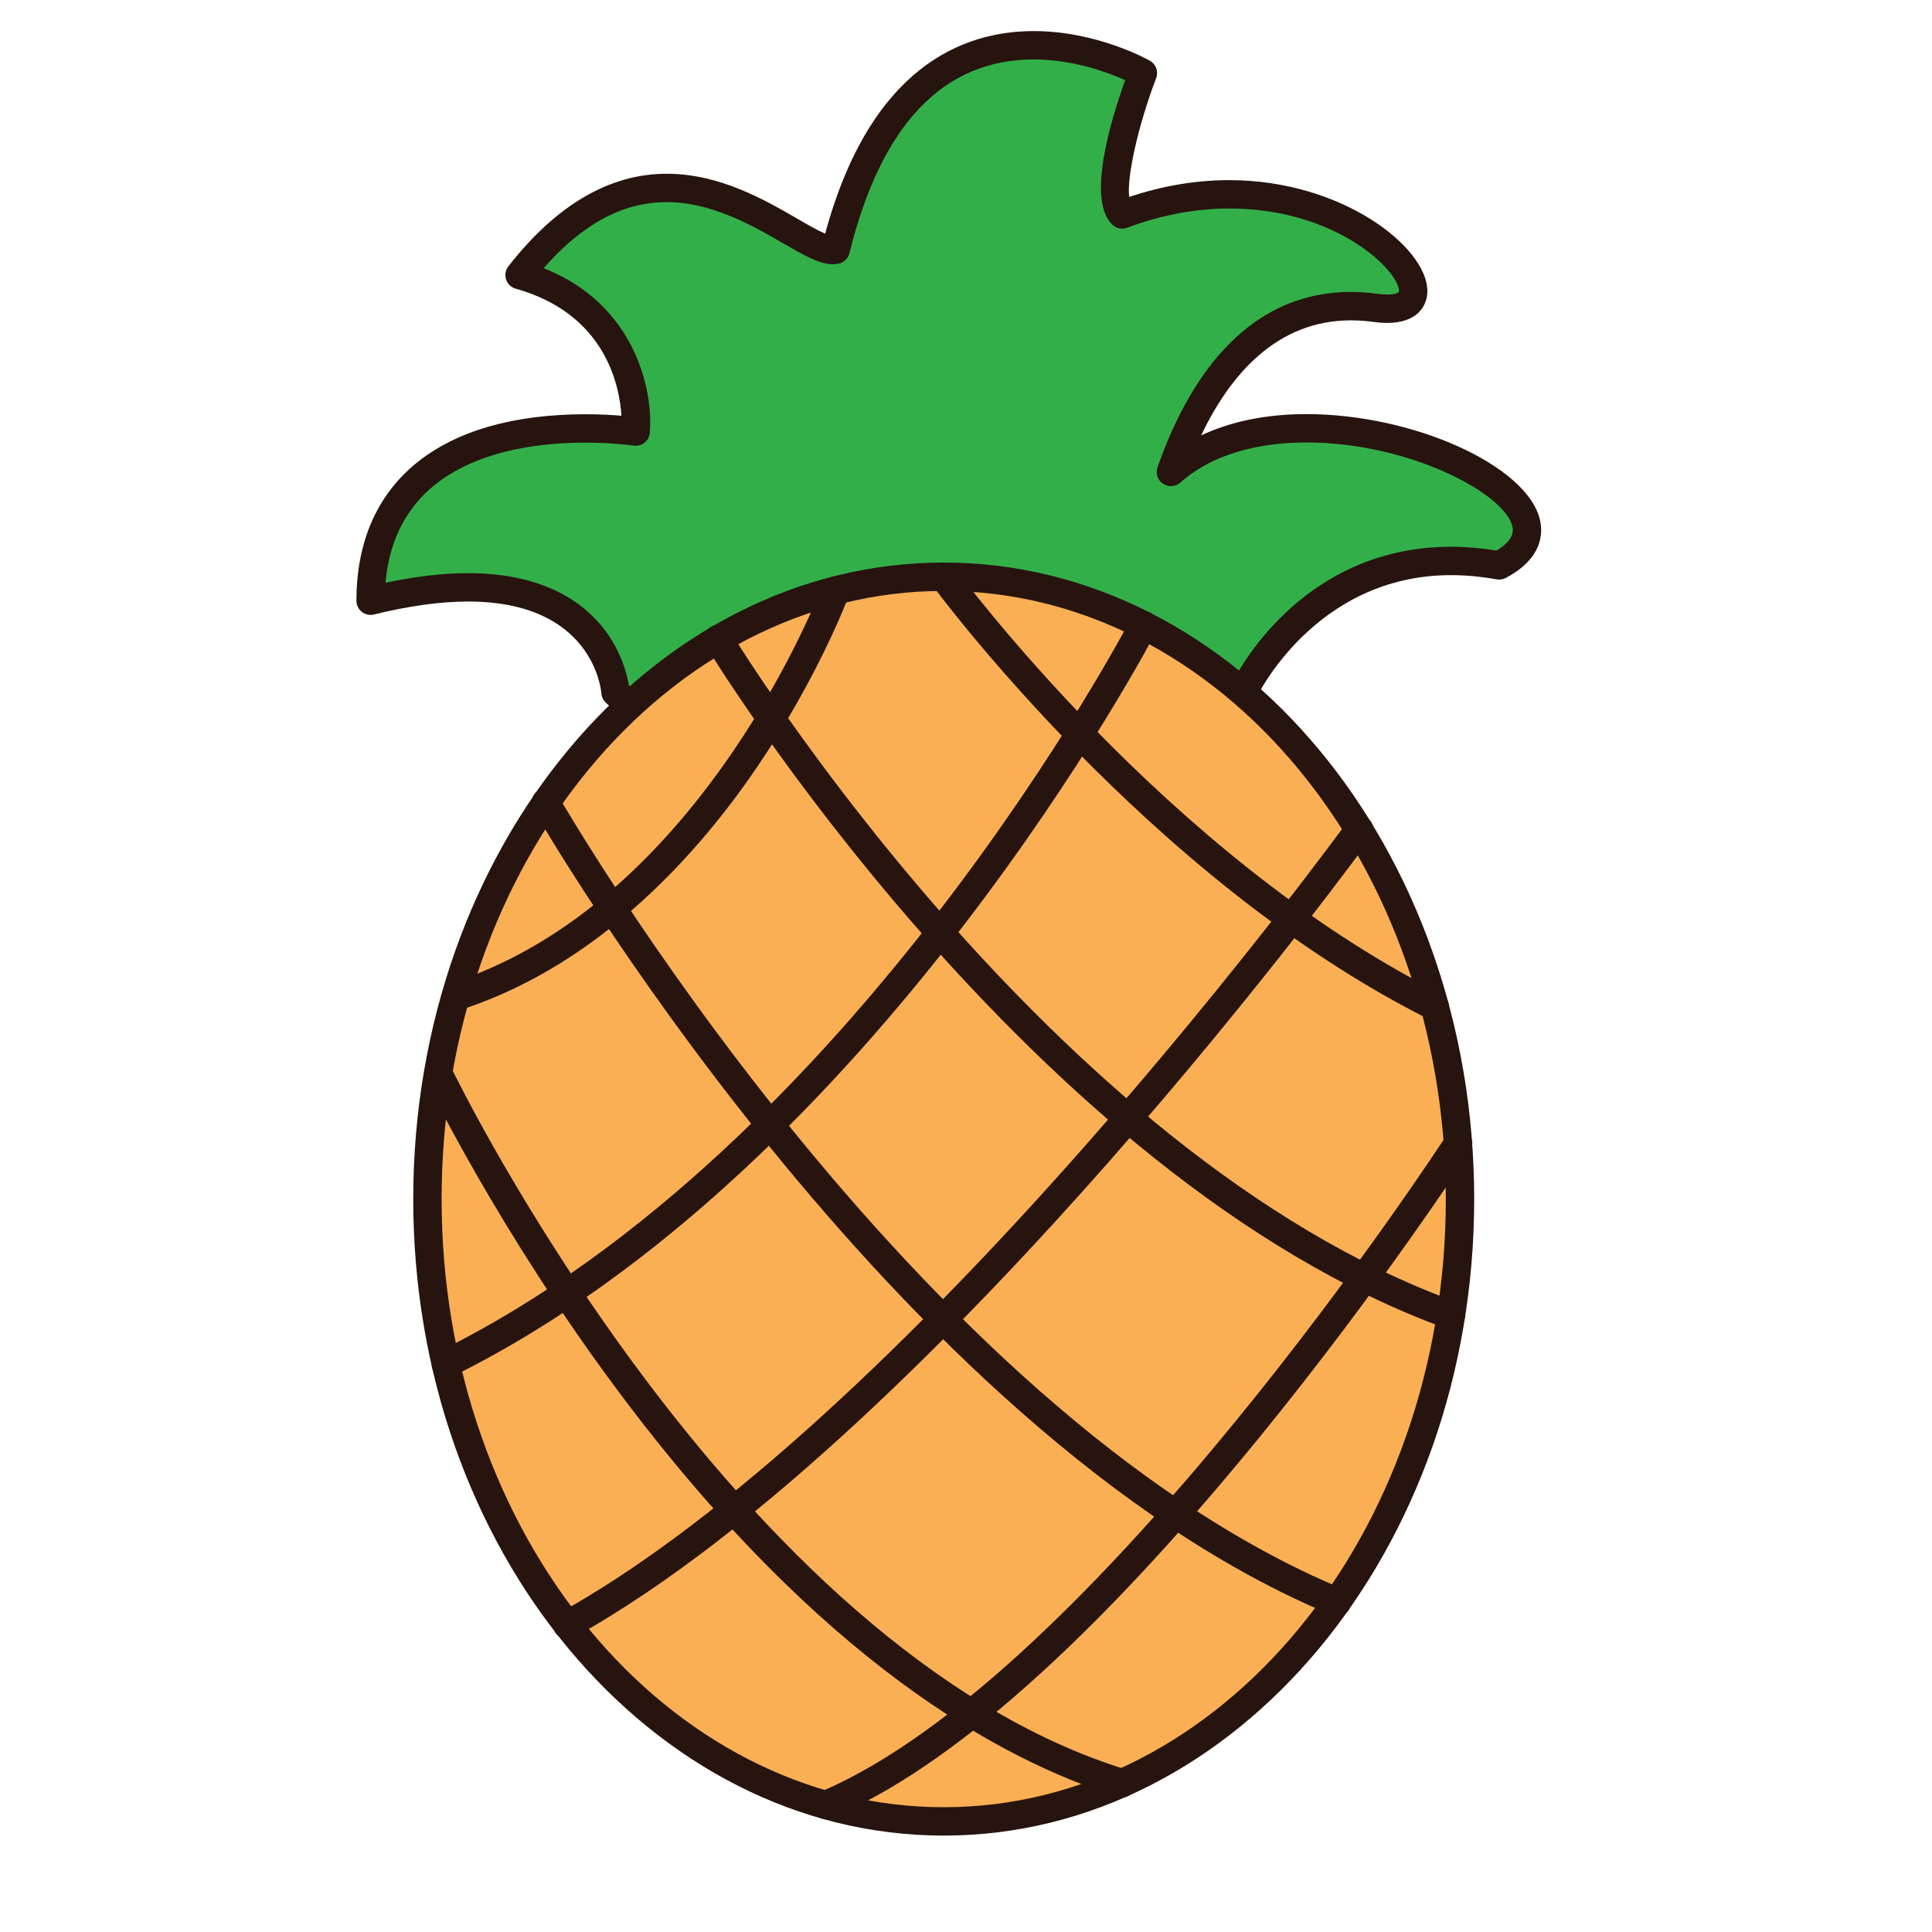
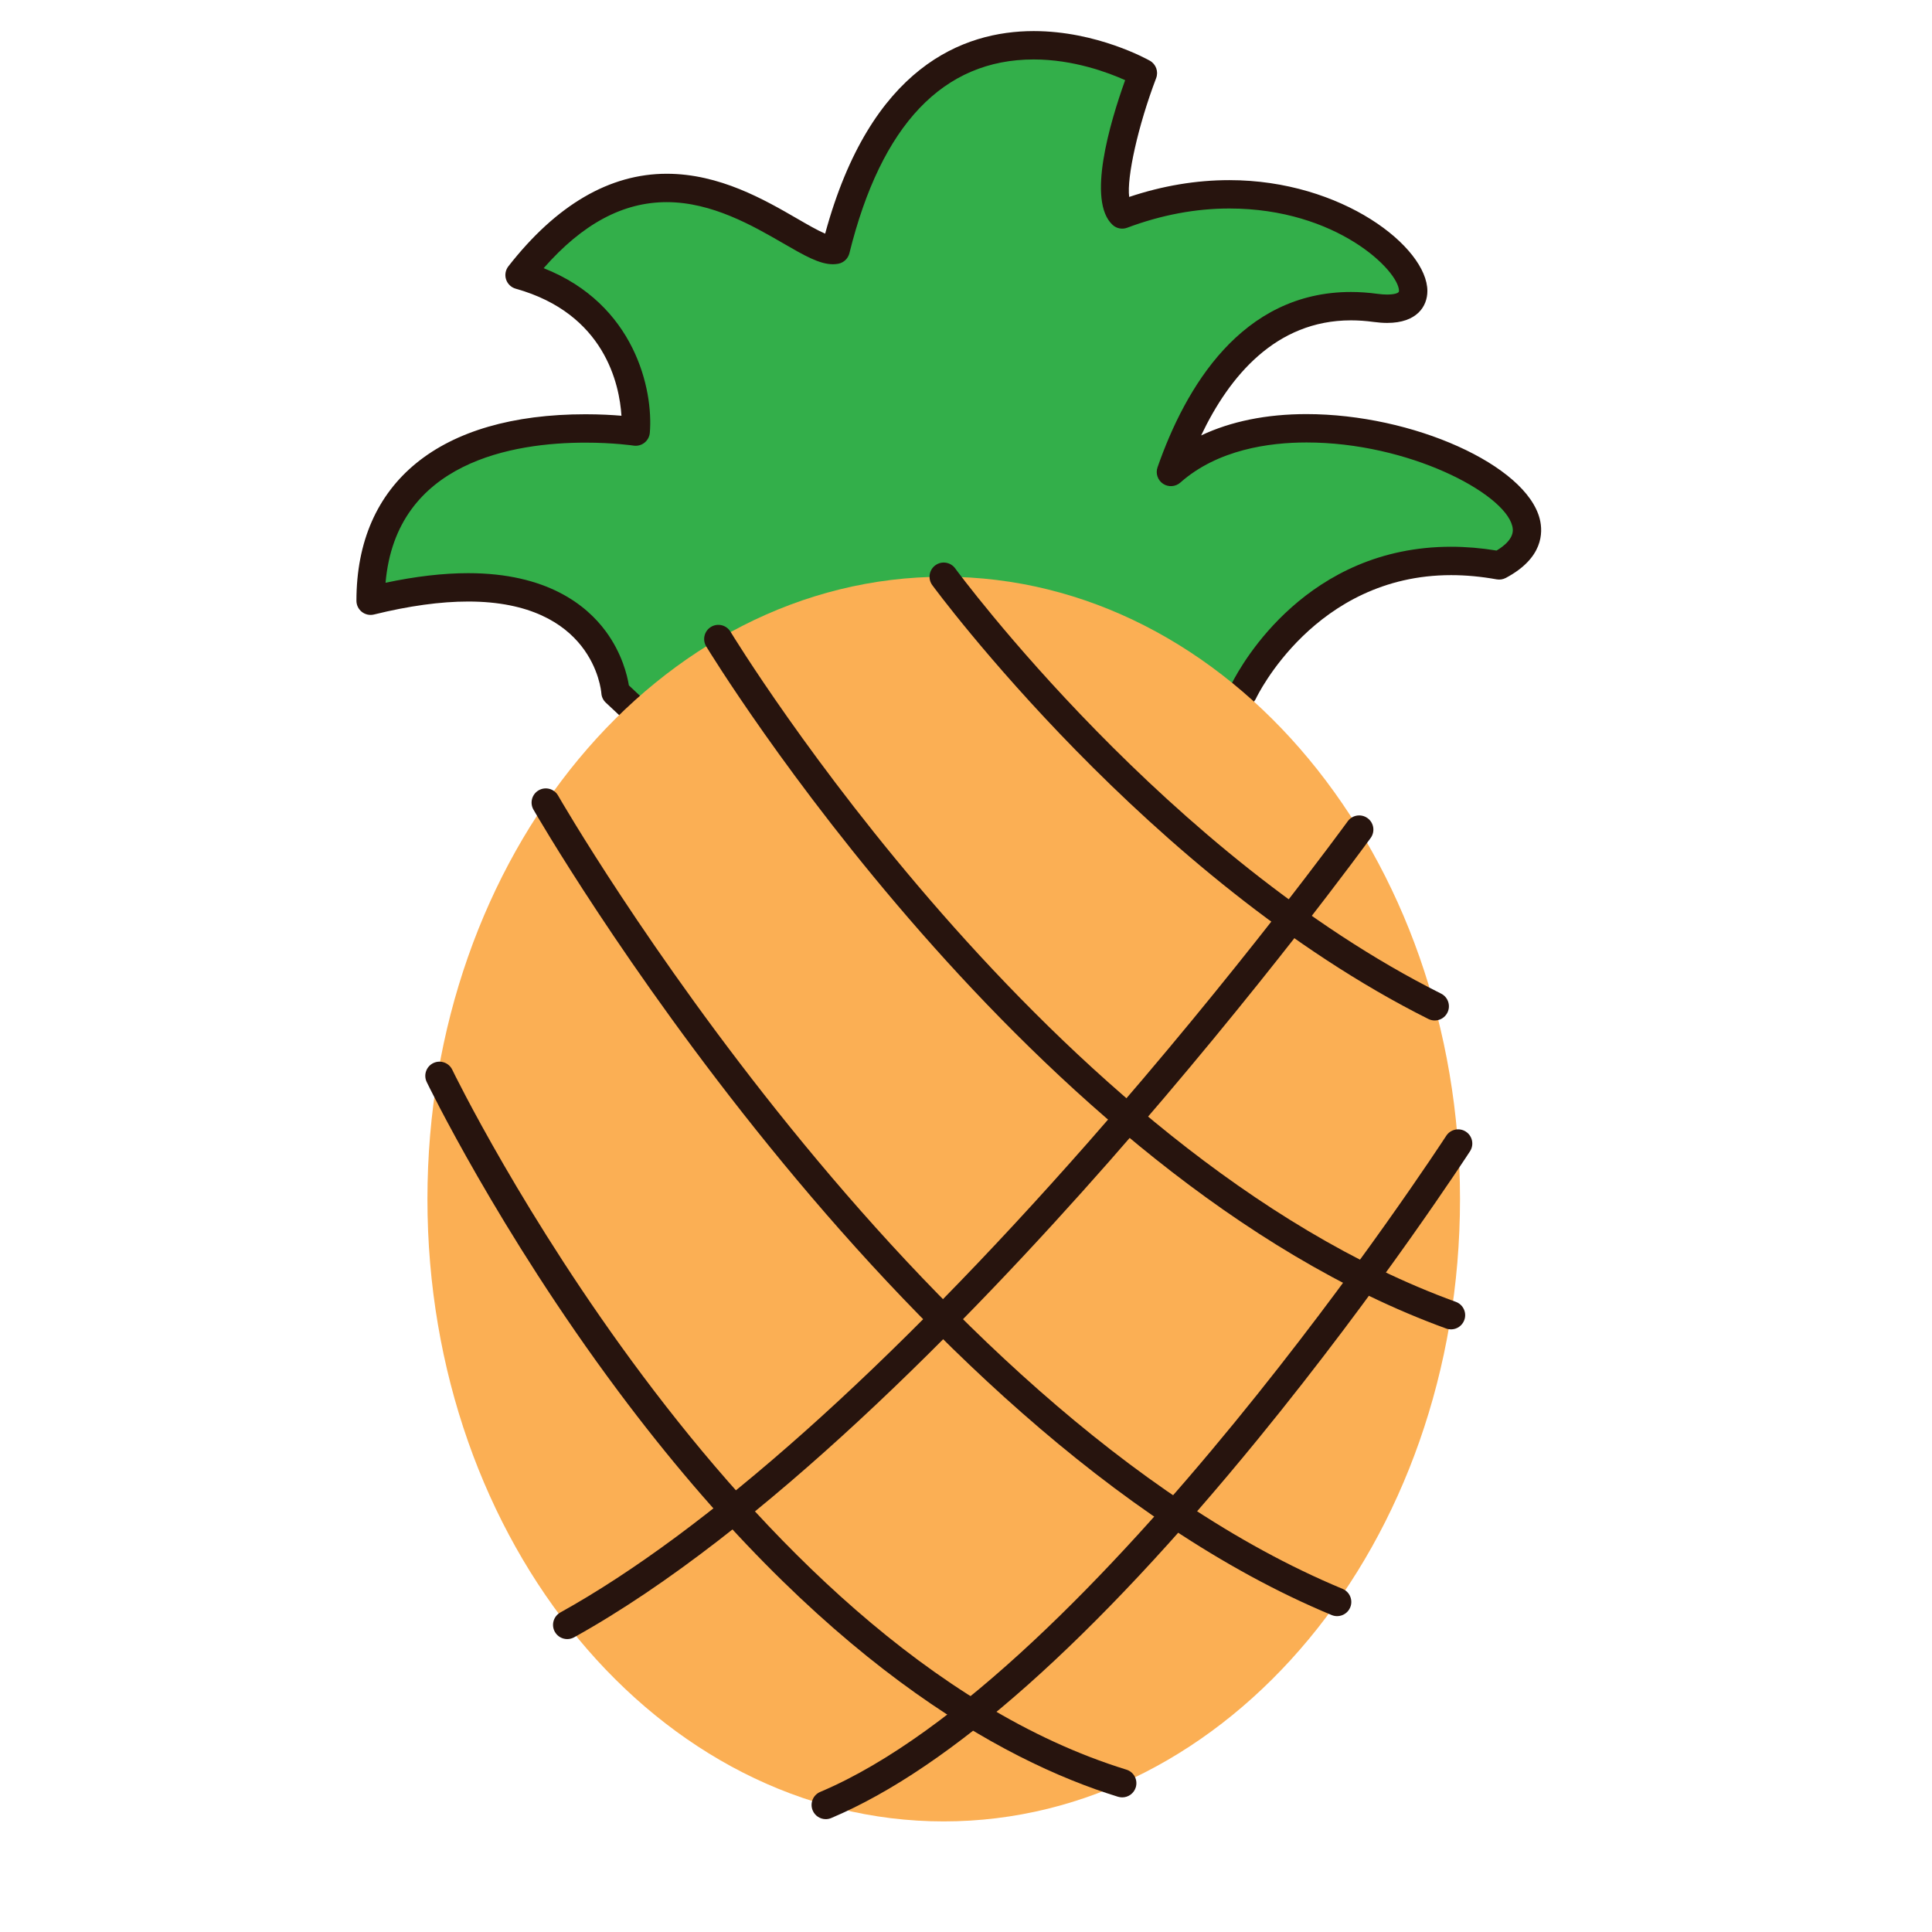
<svg xmlns="http://www.w3.org/2000/svg" version="1.1" id="Layer_1" x="0px" y="0px" width="500px" height="500px" viewBox="0 0 500 500" enable-background="new 0 0 500 500" xml:space="preserve">
  <g id="Layer_1_copy_30">
    <g>
      <path fill="#33AF4A" d="M159.293,179.165c0,0-2.614-38.726-63.379-23.698c0-54.231,68.604-43.775,68.604-43.775    s2.614-31.363-30.057-40.512c37.243-47.697,71.876-4.572,81.796-6.533c19.729-79.714,79.522-45.738,79.522-45.738    s-11.693,30.71-5.354,36.59c55.733-20.908,94.285,28.094,65.538,24.176c-28.755-3.921-44.729,18.948-52.93,42.468    c33.805-29.953,116.961,7.188,84.943,24.176c-47.048-8.494-66.236,32.845-66.236,32.845l-85.848,71.695L159.293,179.165z" />
      <path fill="#27140E" d="M235.896,254.532c-0.906,0-1.808-0.33-2.513-0.99l-76.598-71.697c-0.682-0.636-1.093-1.504-1.155-2.432    c-0.074-0.951-2.229-23.738-34.46-23.738c-7.166,0-15.367,1.13-24.375,3.356c-1.096,0.274-2.256,0.021-3.145-0.672    c-0.888-0.697-1.406-1.761-1.406-2.892c0-30.667,21.608-48.256,59.291-48.256c3.754,0,6.954,0.186,9.299,0.384    c-0.513-8.027-4.271-26.414-27.361-32.879c-1.179-0.33-2.116-1.227-2.499-2.39c-0.382-1.163-0.158-2.438,0.593-3.404    c12.416-15.895,26.2-23.954,40.981-23.954c13.692,0,25.321,6.727,33.814,11.64c2.505,1.45,5.242,3.033,7.187,3.859    c11.741-43.22,35.709-52.424,53.975-52.424c16.377,0,29.52,7.362,30.07,7.674c1.576,0.895,2.262,2.806,1.618,4.499    c-4.721,12.407-7.636,25.711-6.979,30.749c8.623-2.886,17.324-4.348,25.907-4.348c29.25,0,51.261,17.404,51.264,28.689    c0,3.994-2.73,8.263-10.396,8.265h-0.004c-1.091,0-2.28-0.088-3.533-0.258c-1.985-0.271-3.946-0.409-5.843-0.409    c-19.459,0-31.488,14.472-38.776,29.784c7.679-3.635,16.9-5.521,27.26-5.521c27.562,0,56.904,13.208,60.383,27.177    c0.866,3.481,0.874,10.089-8.794,15.221c-0.728,0.383-1.562,0.517-2.372,0.369c-4.014-0.725-7.978-1.092-11.78-1.092    c-35.276,0-50.328,31.549-50.476,31.867c-0.229,0.492-0.562,0.927-0.978,1.272l-85.848,71.701    C237.566,254.251,236.728,254.532,235.896,254.532z M162.758,177.382l73.274,68.58l82.758-69.115    c2.736-5.379,19.636-35.348,56.757-35.348c3.821,0,7.772,0.332,11.766,0.983c4.906-2.957,4.271-5.494,4.058-6.366    c-2.122-8.533-26.827-21.606-53.259-21.606c-9.545,0-22.957,1.8-32.643,10.382c-1.25,1.107-3.092,1.228-4.478,0.302    c-1.386-0.93-1.974-2.679-1.422-4.256c7.219-20.699,21.761-45.374,50.059-45.374c2.225,0,4.523,0.162,6.832,0.476    c0.93,0.126,1.782,0.191,2.544,0.191h0.004c0.312,0,3.054-0.026,3.054-0.923c0-5.146-16.062-21.348-43.922-21.348    c-8.728,0-17.615,1.674-26.424,4.978c-1.305,0.489-2.769,0.2-3.786-0.746c-6.666-6.187-0.727-26.332,3.26-37.45    c-4.364-1.961-13.396-5.356-23.666-5.356c-23.417,0-39.467,16.872-47.699,50.145c-0.344,1.382-1.456,2.444-2.853,2.72    c-0.449,0.087-0.923,0.135-1.422,0.135c-3.491,0-7.421-2.274-12.864-5.422c-7.77-4.495-18.413-10.652-30.137-10.652    c-11.32,0-21.778,5.601-31.854,17.091c23.61,9.291,28.407,31.481,27.48,42.595c-0.084,1.014-0.583,1.946-1.382,2.576    c-0.8,0.63-1.825,0.9-2.825,0.749c-0.053-0.007-5.17-0.768-12.433-0.768c-18.521,0-49.024,4.848-51.754,36.26    c7.755-1.648,14.928-2.481,21.389-2.481c20.279,0,30.568,8.199,35.625,15.077C160.945,169.053,162.322,174.729,162.758,177.382z" />
    </g>
    <g>
      <path fill="#FBAF54" d="M377.849,310.328c0,88.943-59.823,161.051-133.615,161.051c-73.791,0-133.616-72.107-133.616-161.051    c0-88.957,59.825-161.066,133.616-161.066C318.025,149.262,377.849,221.371,377.849,310.328z" />
-       <path fill="#27140E" d="M244.233,475.048c-75.7,0-137.286-73.889-137.286-164.721c0-90.837,61.586-164.737,137.286-164.737    c75.699,0,137.286,73.9,137.286,164.737C381.52,401.16,319.933,475.048,244.233,475.048z M244.233,152.932    c-71.654,0-129.945,70.605-129.945,157.396c0,86.781,58.291,157.38,129.945,157.38c71.65,0,129.945-70.599,129.945-157.38    C374.179,223.537,315.884,152.932,244.233,152.932z" />
    </g>
    <g>
      <path fill="#27140E" d="M290.428,465.16c-0.361,0-0.723-0.057-1.088-0.161c-30.271-9.363-77.278-35.155-129.327-104.938    c-30.986-41.541-49.402-79.664-49.584-80.045c-0.878-1.824-0.106-4.021,1.719-4.897c1.828-0.878,4.021-0.104,4.898,1.726    c0.716,1.496,72.872,149.745,174.468,181.139c1.934,0.597,3.018,2.652,2.42,4.59C293.445,464.149,291.993,465.16,290.428,465.16z" />
    </g>
    <g>
      <path fill="#27140E" d="M346.045,418.256c-0.471,0-0.947-0.092-1.406-0.279c-113.643-47.248-205.667-206.843-206.583-208.449    c-1.007-1.761-0.39-4.002,1.369-5.008c1.765-1.003,4.004-0.389,5.007,1.371c0.905,1.584,91.71,159.018,203.023,205.304    c1.871,0.779,2.76,2.928,1.979,4.802C348.849,417.407,347.483,418.256,346.045,418.256z" />
    </g>
    <g>
      <path fill="#27140E" d="M375.512,344.043c-0.414,0-0.839-0.07-1.253-0.225c-107.837-39.204-190.672-175.176-191.5-176.543    c-1.042-1.738-0.484-3.993,1.253-5.039c1.741-1.044,3.994-0.482,5.04,1.251c0.81,1.346,82.339,135.121,187.717,173.433    c1.905,0.693,2.889,2.8,2.196,4.702C378.421,343.118,377.01,344.043,375.512,344.043z" />
    </g>
    <g>
-       <path fill="#27140E" d="M115.376,356.648c-1.354,0-2.652-0.75-3.292-2.049c-0.898-1.817-0.15-4.021,1.667-4.912    C221.052,296.783,291.993,161.45,292.695,160.09c0.933-1.802,3.146-2.505,4.946-1.574c1.802,0.932,2.508,3.147,1.572,4.948    c-0.712,1.381-72.773,138.849-182.218,192.806C116.478,356.529,115.923,356.648,115.376,356.648z" />
-     </g>
+       </g>
    <g>
      <path fill="#27140E" d="M146.801,424.194c-1.292,0-2.544-0.682-3.215-1.889c-0.982-1.776-0.344-4.009,1.429-4.997    c37.809-20.992,85.013-63.031,136.514-121.564c39.008-44.328,66.979-82.812,67.258-83.194c1.188-1.646,3.488-2.009,5.127-0.817    c1.643,1.188,2.006,3.485,0.817,5.125c-0.28,0.386-28.457,39.148-67.692,83.736c-36.291,41.254-89.778,96.104-138.458,123.139    C148.016,424.046,147.4,424.194,146.801,424.194z" />
    </g>
    <g>
      <path fill="#27140E" d="M213.71,470.795c-1.431,0-2.793-0.842-3.383-2.246c-0.79-1.867,0.085-4.021,1.952-4.808    c70.833-29.926,161.099-168.398,162.004-169.796c1.103-1.698,3.379-2.184,5.075-1.08c1.7,1.102,2.186,3.376,1.083,5.074    c-0.225,0.351-23.209,35.729-54.799,74.395c-42.619,52.168-79.796,85.196-110.509,98.166    C214.672,470.697,214.187,470.795,213.71,470.795z" />
    </g>
    <g>
-       <path fill="#27140E" d="M119.538,261.052c-1.526,0-2.955-0.963-3.474-2.491c-0.653-1.916,0.371-4.009,2.295-4.66    c63.901-21.758,94.158-101.568,94.456-102.375c0.705-1.898,2.824-2.867,4.72-2.165c1.898,0.706,2.87,2.816,2.165,4.716    c-0.315,0.854-7.928,21.183-23.88,44.604c-14.809,21.738-39.857,50.173-75.097,62.174    C120.331,260.989,119.932,261.052,119.538,261.052z" />
-     </g>
+       </g>
    <g>
      <path fill="#27140E" d="M371.304,264.098c-0.55,0-1.11-0.127-1.642-0.387c-72.514-36.325-127.843-111.534-128.397-112.289    c-1.193-1.639-0.832-3.934,0.807-5.128c1.636-1.195,3.931-0.835,5.131,0.805c0.536,0.74,54.858,74.535,125.748,110.049    c1.812,0.904,2.547,3.109,1.639,4.92C373.946,263.361,372.648,264.098,371.304,264.098z" />
    </g>
  </g>
</svg>